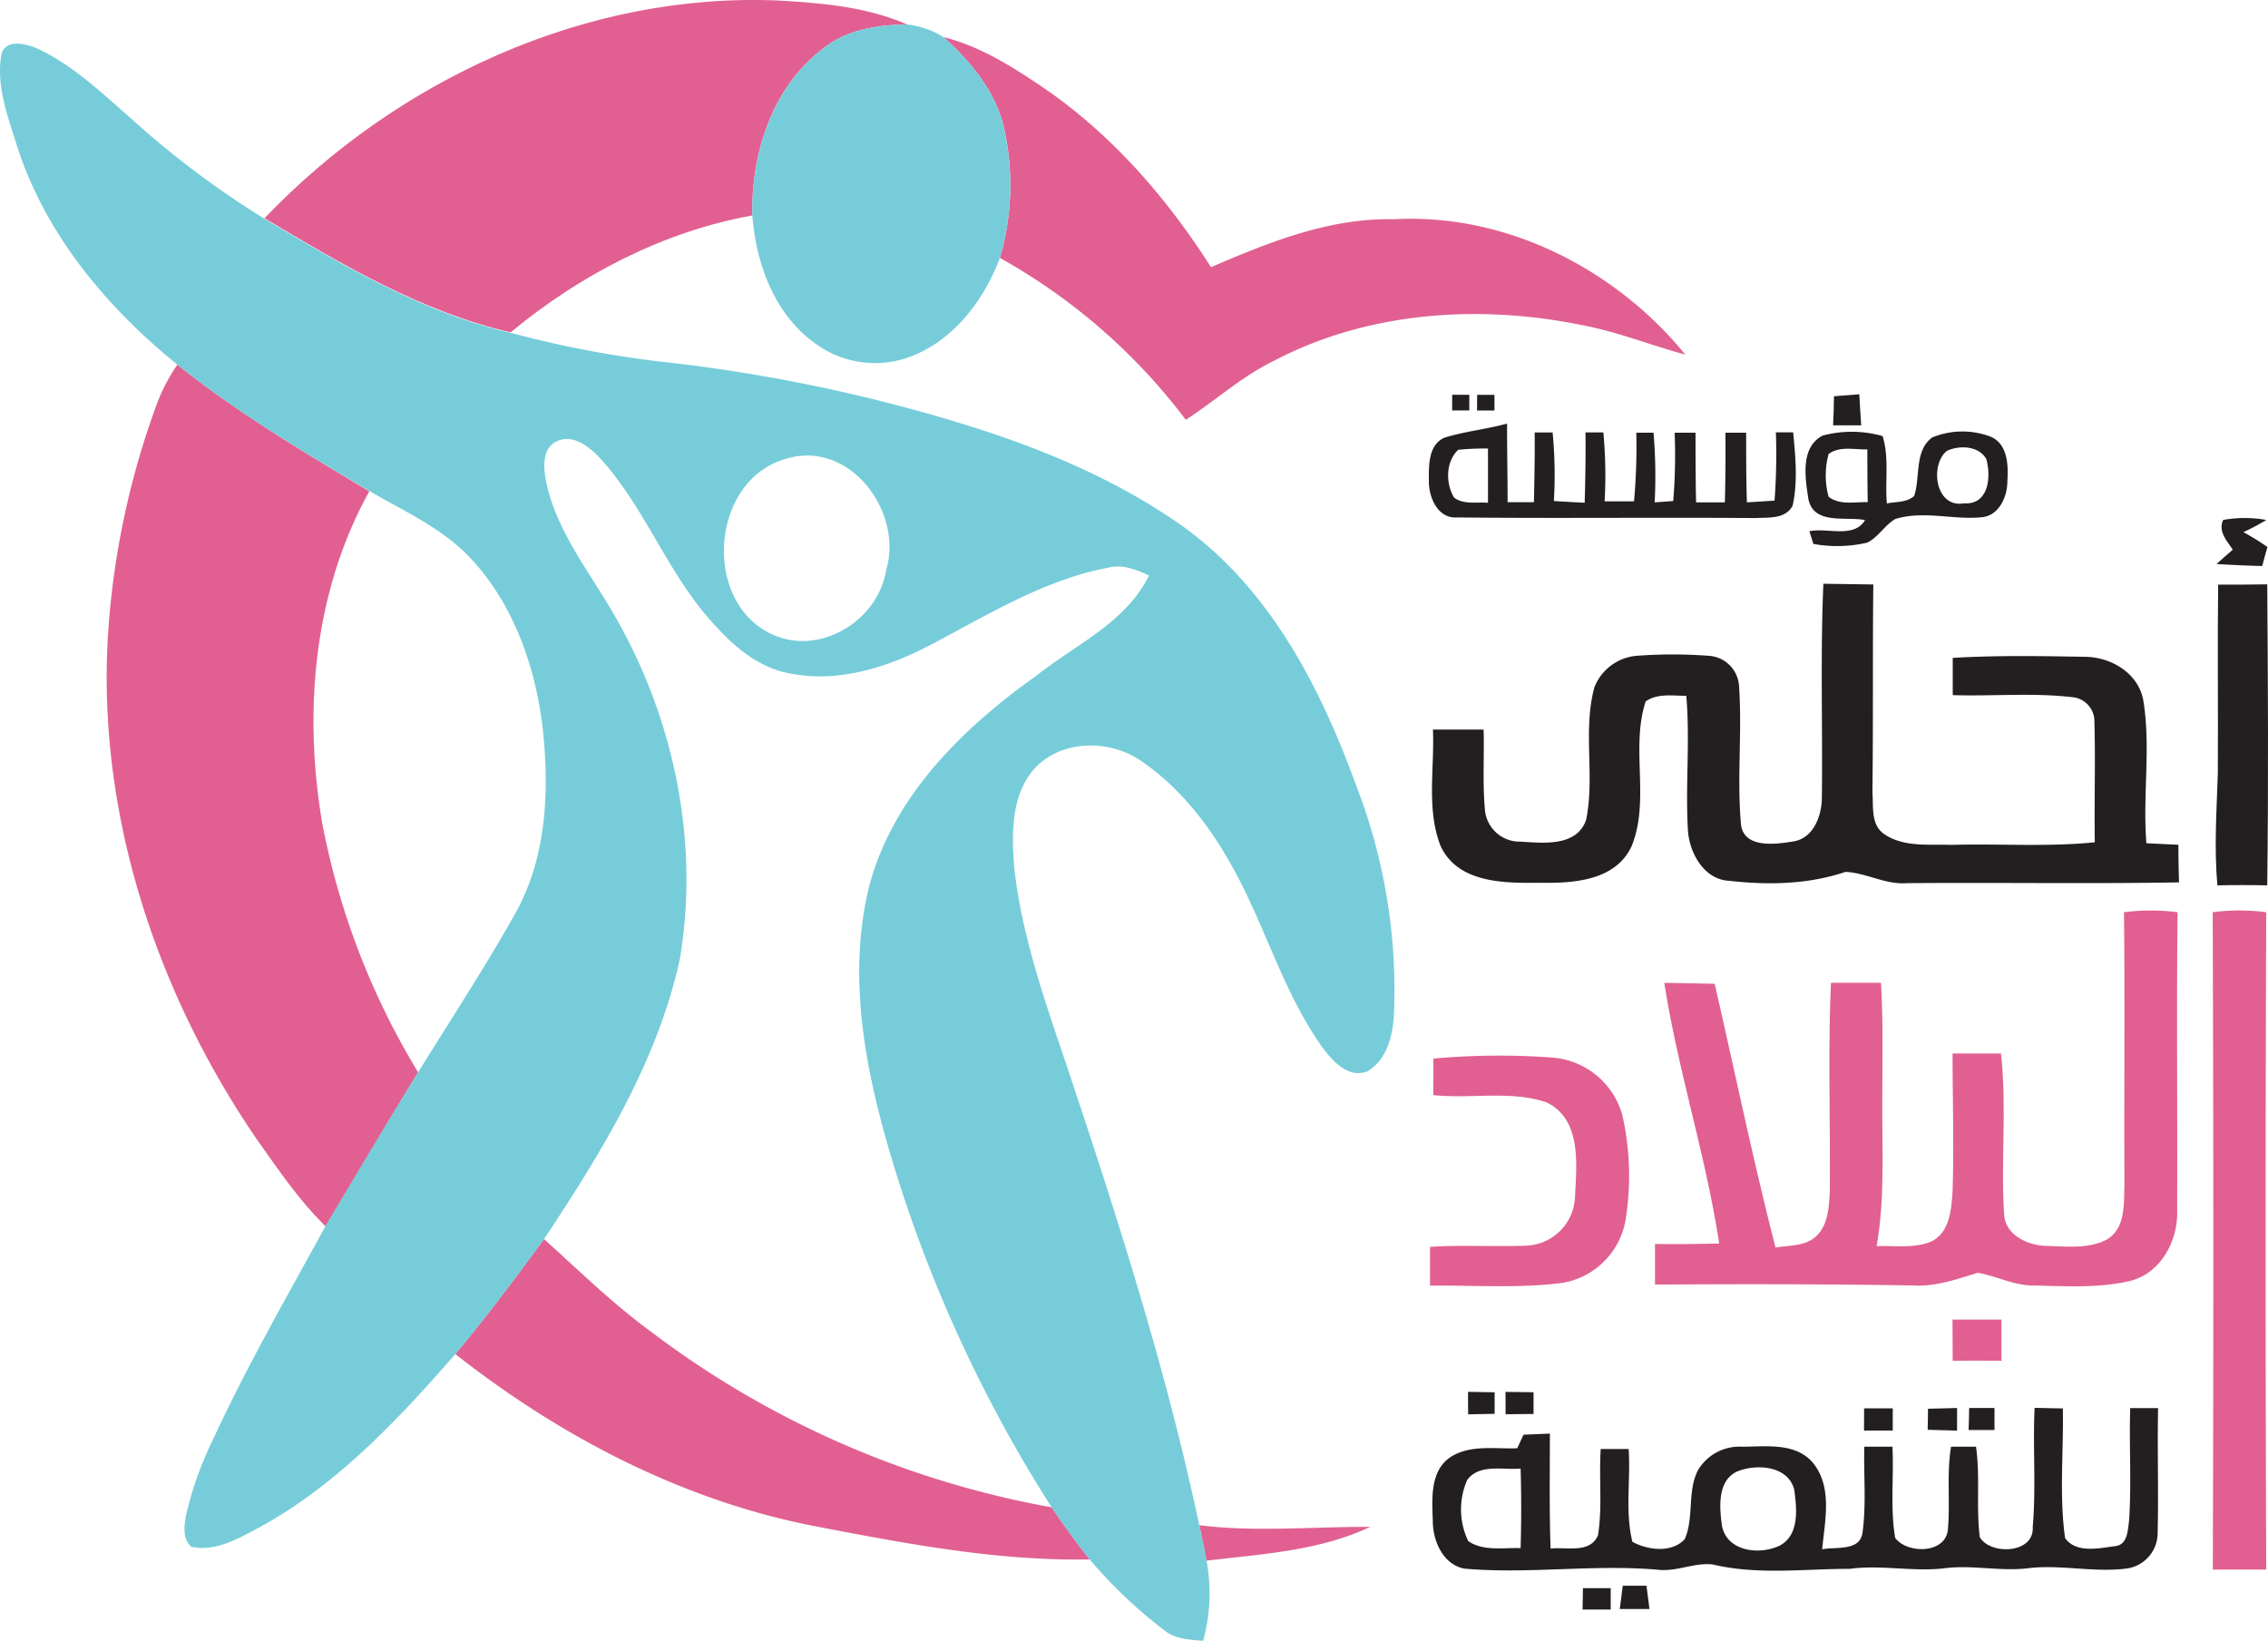
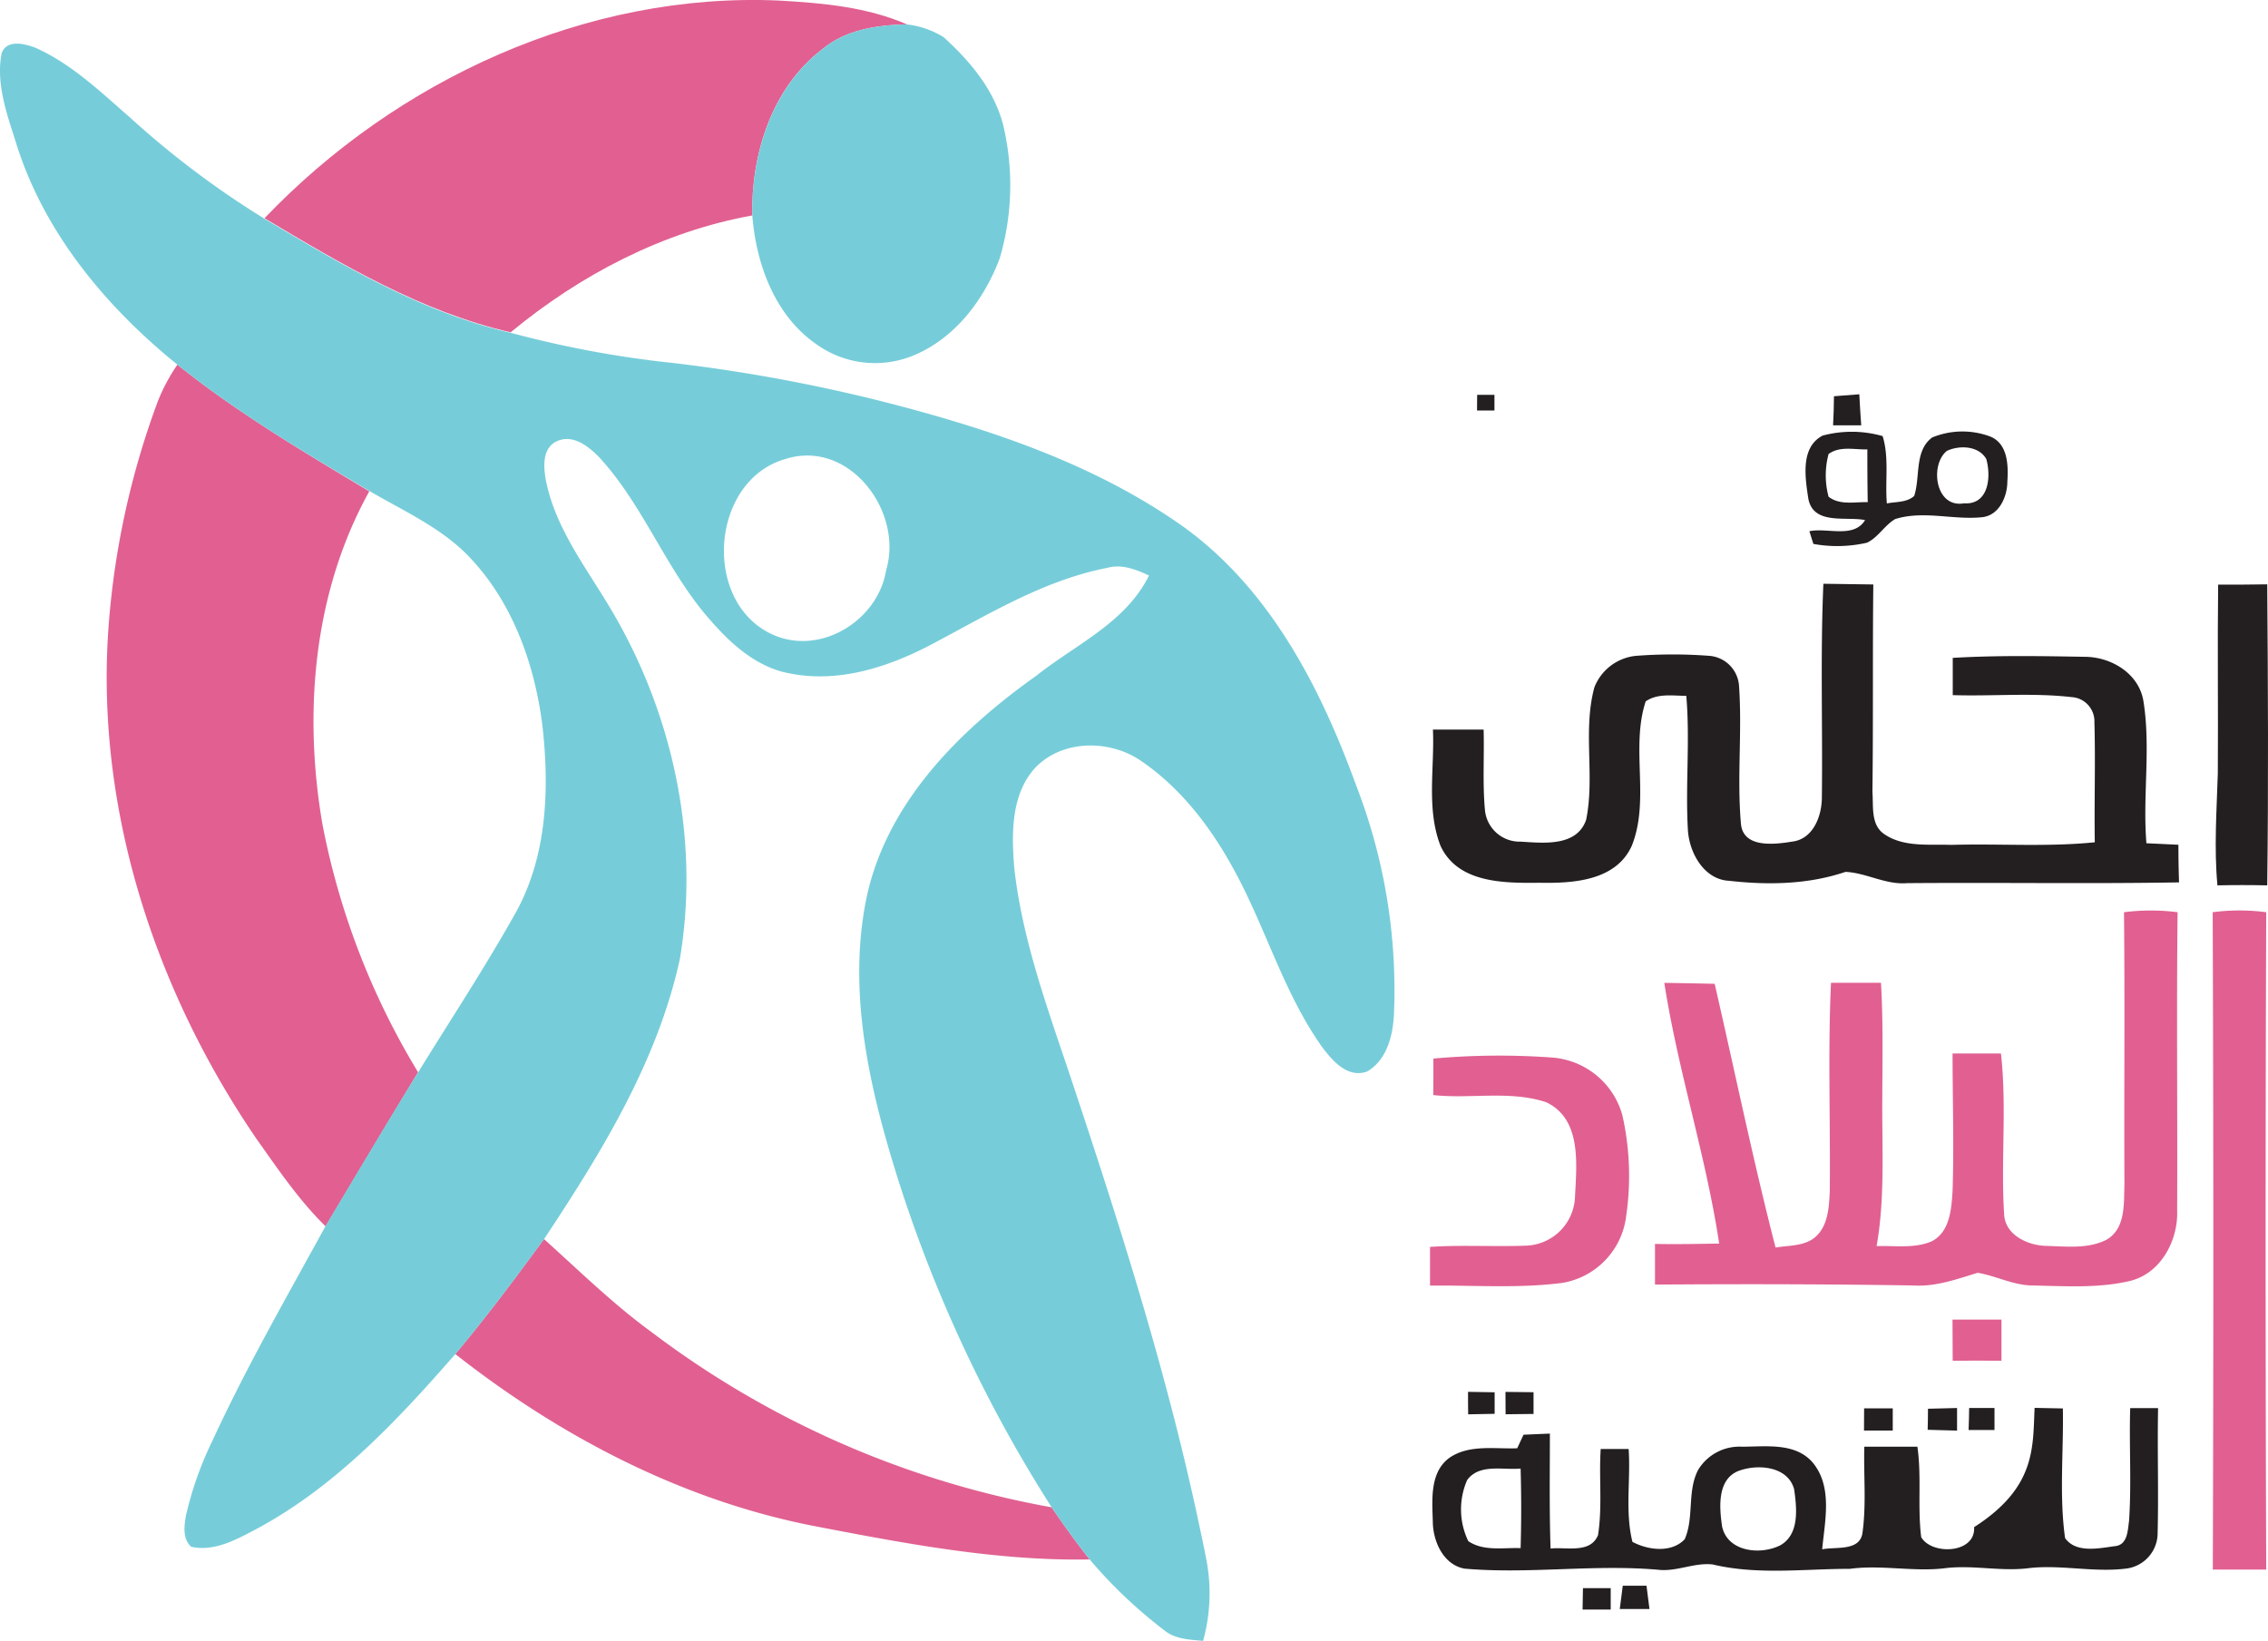
<svg xmlns="http://www.w3.org/2000/svg" viewBox="0 0 357.99 259.05">
  <defs>
    <style>.cls-1{fill:#e16091;}.cls-2{fill:#76cdd9;}.cls-3{fill:#231f20;}</style>
  </defs>
  <title>Asset 1</title>
  <g id="Layer_2" data-name="Layer 2">
    <g id="Layer_1-2" data-name="Layer 1">
      <path class="cls-1" d="M41.75,34.45C62.59,12.62,92.56-1.28,123,.09c6.83.39,13.85,1,20.18,3.77-4.71.07-9.7.81-13.43,3.94-7.92,6.08-11.2,16.53-11,26.21C104.66,36.55,91.6,43.37,80.6,52.46,66.55,49.23,54,41.77,41.75,34.45Z" />
-       <path class="cls-1" d="M148.94,5.86c5.89,1.47,11.06,4.8,16,8.15,10.66,7.35,19.28,17.29,26.21,28.16,9.16-3.93,18.67-7.78,28.82-7.56,17.69-1,35,7.81,46.05,21.37-5.46-1.48-10.74-3.61-16.32-4.66C233.47,48,215.84,49.17,201,57c-5,2.44-9.17,6.25-13.83,9.27a94.12,94.12,0,0,0-29.35-25.56,40.9,40.9,0,0,0,.51-21.12C156.87,14.11,153.08,9.61,148.94,5.86Z" />
      <path class="cls-1" d="M25,63.12A29.62,29.62,0,0,1,28,57.56c9.46,7.59,19.92,13.77,30.29,20-8.82,15.9-10.43,34.84-7.4,52.53A118.33,118.33,0,0,0,66,169.27c-4.92,8.07-9.75,16.2-14.61,24.31-4.25-4.16-7.57-9.11-11-13.94C24.56,156.4,15.27,128.21,17.06,100A129,129,0,0,1,25,63.12Z" />
      <path class="cls-1" d="M335.26,144a33.27,33.27,0,0,1,8.46,0c-.18,15.69,0,31.38-.07,47.07.18,4.78-2.61,10-7.51,11.15s-10.18.81-15.25.7c-3.06,0-5.78-1.51-8.72-2-3.31,1-6.61,2.22-10.13,2-13.6-.22-27.21-.24-40.81-.14q0-3.21,0-6.42c3.38.07,6.75,0,10.13-.06-2.09-13.87-6.51-27.29-8.66-41.15q4,.06,7.95.15c3.19,13.88,6.06,27.84,9.61,41.63,2.24-.38,4.92-.16,6.63-2s1.8-4.5,1.93-6.85c.11-11-.31-22,.19-32.94h7.89c.35,6,.23,11.91.21,17.87-.08,7.9.48,15.87-.9,23.7,2.9-.11,6,.42,8.74-.78,2.83-1.5,3.07-5.07,3.25-7.89.24-7.25,0-14.5,0-21.74,2.55,0,5.09,0,7.64,0,.95,8.48-.05,17,.51,25.51.24,3.19,3.75,4.78,6.59,4.86,3.18.08,6.67.53,9.61-1,3-1.79,2.67-5.69,2.78-8.71C335.26,172.68,335.41,158.34,335.26,144Z" />
      <path class="cls-1" d="M349.26,144a32.3,32.3,0,0,1,8.45,0q-.19,51.88,0,103.77h-8.43Q349.45,195.9,349.26,144Z" />
      <path class="cls-1" d="M226.25,167.1a116.35,116.35,0,0,1,18.76-.16A12.47,12.47,0,0,1,256.07,176a43.49,43.49,0,0,1,.62,15.88,12.17,12.17,0,0,1-10.07,10.63c-6.92.9-13.94.36-20.9.43q0-3.06,0-6.11c5.08-.34,10.17,0,15.25-.2A8,8,0,0,0,248.6,189c.25-5.16,1.1-12.33-4.53-15-5.72-1.91-11.93-.49-17.84-1.14C226.25,170.92,226.25,169,226.25,167.1Z" />
      <path class="cls-1" d="M71.86,213.74c4.92-5.85,9.5-12,14-18.15,5.56,5,10.88,10.23,16.92,14.64A148,148,0,0,0,166,237.94c1.91,2.81,3.9,5.57,6,8.23-14.46.26-28.81-2.45-43-5.18C108,237,88.59,226.89,71.86,213.74Z" />
      <path class="cls-1" d="M308.19,208.3c2.58,0,5.15,0,7.73,0q0,3.25,0,6.51-3.86-.06-7.7,0Q308.21,211.52,308.19,208.3Z" />
-       <path class="cls-1" d="M189.3,240.77c9,1.11,18,.21,27,.25-8.05,3.81-17.17,4.3-25.89,5.34C190.1,244.48,189.7,242.63,189.3,240.77Z" />
      <path class="cls-2" d="M129.77,7.8c3.73-3.13,8.72-3.87,13.43-3.94a14.12,14.12,0,0,1,5.74,2c4.14,3.75,7.93,8.25,9.38,13.77a40.9,40.9,0,0,1-.51,21.12c-2.45,6.54-7.09,12.71-13.72,15.4a15.88,15.88,0,0,1-15.34-1.89c-6.48-4.55-9.41-12.62-10-20.25C118.57,24.33,121.85,13.88,129.77,7.8Z" />
      <path class="cls-2" d="M.26,8.38c.85-2.21,3.62-1.48,5.32-.85,5.69,2.54,10.26,6.94,14.92,11a142.41,142.41,0,0,0,21.25,16c12.25,7.32,24.8,14.78,38.85,18A165.86,165.86,0,0,0,104,57.05a257.79,257.79,0,0,1,37.9,7c15.75,4.16,31.53,9.61,44.92,19.12,13.61,9.82,21.6,25.31,27.21,40.73a89.38,89.38,0,0,1,6,36.16c-.16,3.38-1.09,7.24-4.23,9.08-3.06,1.11-5.46-1.66-7.1-3.84-6.24-8.78-9.05-19.37-14.31-28.69-3.58-6.44-8.29-12.47-14.45-16.61-5-3.33-12.45-3.22-16.65,1.32-3.76,4.27-3.62,10.41-3.19,15.74,1.22,10.84,4.91,21.19,8.38,31.47,7.93,23.76,15.62,47.68,20.81,72.21.4,1.86.8,3.71,1.15,5.59a28.07,28.07,0,0,1-.54,12.69c-2.16-.2-4.49-.26-6.23-1.75A75,75,0,0,1,172,246.17c-2.11-2.66-4.1-5.42-6-8.23a219.44,219.44,0,0,1-24-51c-4.68-14.7-8.47-30.56-5.07-45.94,3.43-14.74,14.74-25.87,26.67-34.35,6.19-4.92,14.11-8.37,17.76-15.8-2-.93-4.28-1.86-6.57-1.21-9.65,1.86-18.2,7-26.75,11.55-7.05,3.85-15.19,6.72-23.31,5.13-5.17-.91-9.26-4.57-12.6-8.41-6.9-7.77-10.42-17.91-17.43-25.6-1.71-1.8-4.31-3.91-6.92-2.6-2.2,1.12-2,4-1.62,6.09,1.42,7.23,5.94,13.24,9.69,19.41,10.19,16.63,14.73,36.92,11.45,56.24-3.54,16.16-12.38,30.5-21.41,44.13-4.52,6.17-9.1,12.3-14,18.15-9.21,10.54-19,21-31.52,27.69-3.11,1.63-6.55,3.55-10.19,2.75-1.39-1.28-1.11-3.26-.83-4.92a55,55,0,0,1,4.17-11.8c5.35-11.6,11.72-22.69,17.85-33.88C56.2,185.47,61,177.34,66,169.27c5.12-8.3,10.49-16.45,15.29-25,5.08-9,5.48-19.83,4.3-29.91-1.26-9.85-4.89-19.79-12-26.94-4.36-4.31-10-6.83-15.26-9.9C47.91,71.33,37.45,65.15,28,57.56,16.64,48.37,6.86,36.6,2.5,22.45,1.07,17.94-.67,13.17.26,8.38Zm124,64c-12.07,3.13-13.61,22.57-2.39,27.75,7.55,3.49,16.71-2.13,18-10.12C142.62,80.85,134.22,69.5,124.28,72.36Z" />
-       <path class="cls-3" d="M229.22,62.32l2.7,0c0,.62,0,1.85,0,2.47l-2.71,0Z" />
      <path class="cls-3" d="M233.16,62.33l2.73,0c0,.62,0,1.85,0,2.47l-2.75,0C233.15,64.13,233.16,62.93,233.16,62.33Z" />
      <path class="cls-3" d="M289.48,62.55l4-.31c.08,1.64.19,3.26.3,4.9q-2.22,0-4.44,0C289.43,65.63,289.46,64.09,289.48,62.55Z" />
-       <path class="cls-3" d="M228,69.09c3.22-1,6.62-1.33,9.88-2.22,0,4.13.08,8.26.09,12.4h4.15c.08-3.67.15-7.34.12-11h2.83a69.8,69.8,0,0,1,.2,10.82q2.41.15,4.86.27c.11-3.7.17-7.4.13-11.1h2.82a73.18,73.18,0,0,1,.2,10.88c1.55,0,3.09,0,4.64,0a95.77,95.77,0,0,0,.36-10.84H261a81.35,81.35,0,0,1,.18,11l2.93-.21a88.26,88.26,0,0,0,.22-10.79h3.3c0,3.66,0,7.32.09,11h4.54c.09-3.66.13-7.32.08-11l3.28,0c0,3.69,0,7.37.12,11l4.36-.27a97,97,0,0,0,.21-10.78l2.73,0c.36,3.84.76,7.78-.09,11.59-1.15,2.15-3.86,1.82-5.91,1.94-15.68-.13-31.37.07-47.05-.1-3,.22-4.44-3.08-4.45-5.61S225.4,70.25,228,69.09ZM230.17,71c-2,1.9-2,5.3-.65,7.55,1.53,1.15,3.57.66,5.35.82,0-2.86,0-5.71,0-8.57A43.25,43.25,0,0,0,230.17,71Z" />
      <path class="cls-3" d="M287.7,68.76a17.76,17.76,0,0,1,9.46.08c1.06,3.39.36,7.11.67,10.63,1.44-.29,3.14-.12,4.31-1.18,1-3,0-7.12,2.84-9.23a12.53,12.53,0,0,1,9.12-.17c2.82,1.1,2.92,4.54,2.75,7.09,0,2.44-1.31,5.43-4.05,5.67-4.54.45-9.17-1.1-13.64.28-1.72,1-2.69,2.9-4.47,3.74a21,21,0,0,1-8.46.19l-.63-2c2.82-.61,7,1.19,8.79-1.76-3-.62-8.12.83-8.95-3.34C284.94,75.45,284.13,70.6,287.7,68.76Zm.93,2.91a13,13,0,0,0,0,6.74c1.77,1.38,4.11.8,6.18.86-.05-2.78-.06-5.55-.06-8.33C292.7,71,290.41,70.36,288.63,71.67Zm18.68-.5c-2.73,2.18-1.87,9.08,2.7,8.28,3.9.27,4.31-4.18,3.51-7C312.32,70.36,309.3,70.25,307.31,71.17Z" />
-       <path class="cls-3" d="M350.91,82.08a19,19,0,0,1,6.81,0A35.64,35.64,0,0,1,354.11,84a39.11,39.11,0,0,1,3.79,2.35c-.28,1-.56,2-.83,3q-3.61-.09-7.2-.32c.84-.76,1.69-1.51,2.56-2.25C351.51,85.34,350.08,83.92,350.91,82.08Z" />
      <path class="cls-3" d="M287.81,92.15l7.88.11c-.12,10.92,0,21.84-.14,32.76.18,2.25-.3,5.15,1.84,6.63,3.07,2.13,7.05,1.59,10.59,1.72,7.55-.22,15.13.35,22.67-.41-.1-6.3.12-12.61-.06-18.92a3.83,3.83,0,0,0-3.63-4c-6.21-.71-12.49-.11-18.73-.31,0-2,0-3.92,0-5.88,6.92-.41,13.87-.29,20.8-.17,4.16,0,8.52,2.58,9.28,6.89,1.22,7.45-.13,15,.49,22.54l5.05.24q0,3,.1,5.94c-14.31.24-28.63,0-42.94.12-3.38.28-6.45-1.64-9.71-1.78-5.91,2-12.22,2.1-18.37,1.41-4-.2-6.32-4.48-6.51-8.09-.4-7,.36-14.08-.25-21.11-2.15,0-4.52-.43-6.41.88-2.41,7.37.71,15.55-2.2,22.81-2.52,5.54-9.29,5.92-14.56,5.82-5.56.06-12.85.09-15.61-5.8-2.28-5.82-.94-12.28-1.21-18.38,2.66,0,5.32,0,8,0,.12,4.23-.18,8.47.21,12.69a5.5,5.5,0,0,0,5.63,5c3.59.21,8.84.84,10.34-3.44,1.41-6.88-.56-14.1,1.31-20.94a7.89,7.89,0,0,1,6.54-4.95,76.4,76.4,0,0,1,11.62,0,5.09,5.09,0,0,1,4.66,4.66c.52,7.24-.33,14.53.3,21.76.29,4,5.33,3.35,8.11,2.9,3.29-.4,4.65-4,4.67-6.91C287.71,114.7,287.32,103.41,287.81,92.15Z" />
      <path class="cls-3" d="M350.12,92.29c2.58,0,5.17,0,7.75-.05.12,15.84.2,31.68,0,47.52q-3.93-.09-7.86,0c-.55-5.89-.12-11.8.06-17.7C350.14,112.11,350,102.2,350.12,92.29Z" />
      <path class="cls-3" d="M231.72,219.71l4.2.07c0,.85,0,2.55,0,3.4l-4.18.08C231.72,222.37,231.72,220.6,231.72,219.71Z" />
      <path class="cls-3" d="M237.63,219.72l4.43.05v3.43l-4.41.05C237.65,222.36,237.64,220.6,237.63,219.72Z" />
      <path class="cls-3" d="M294.24,222.32c1.5,0,3,0,4.52,0,0,1.16,0,2.33,0,3.5l-4.54,0C294.23,224.6,294.23,223.46,294.24,222.32Z" />
      <path class="cls-3" d="M304.32,222.38l4.59-.12c0,1.18,0,2.37,0,3.57l-4.64-.13C304.31,224.59,304.31,223.48,304.32,222.38Z" />
      <path class="cls-3" d="M310.82,222.26l4,0c0,1.15,0,2.31,0,3.47l-4.09,0C310.78,224.63,310.8,223.44,310.82,222.26Z" />
-       <path class="cls-3" d="M321.15,222.24l4.46.09c.13,6.82-.59,13.7.35,20.47,1.74,2.43,5.33,1.6,7.88,1.27,2-.2,2-2.47,2.22-4,.4-5.92,0-11.86.18-17.79l4.4,0c-.13,6.56.09,13.13-.07,19.7a5.65,5.65,0,0,1-4.76,5.6c-5.29.73-10.6-.69-15.9,0-4.38.48-8.75-.6-13.13,0-4.93.54-9.86-.59-14.79.07-7.21,0-14.56,1-21.65-.69-2.81-.33-5.52,1.09-8.35.86-10.26-.95-20.56.7-30.83-.2-3.36-.62-5-4.36-5-7.49-.11-3.46-.5-7.9,2.79-10.12,3.1-2,7-1.26,10.53-1.39l1-2.14,4.16-.18c0,6.05-.1,12.1.11,18.15,2.5-.29,6.26.85,7.49-2.12.7-4.49.13-9.07.42-13.6,1.46,0,2.94,0,4.41,0,.34,4.86-.59,9.9.6,14.66,2.45,1.32,6.18,1.79,8.25-.41,1.51-3.43.36-7.55,2.11-10.93a7.61,7.61,0,0,1,6.88-3.68c3.78,0,8.47-.71,11.23,2.52,3.16,3.84,1.9,9.17,1.48,13.68,2.15-.45,6,.37,6.37-2.67.61-4.48.16-9,.28-13.53h4.44c.24,4.79-.37,9.65.43,14.39,1.84,2.5,7.74,2.56,8.3-1.12.43-4.41-.21-8.88.52-13.27l3.94,0c.68,4.74,0,9.55.6,14.28,1.66,2.87,8.61,2.62,8.35-1.58C321.4,234.78,320.85,228.5,321.15,222.24Zm-89.57,11.4a11.55,11.55,0,0,0,.18,9.64c2.43,1.64,5.51,1,8.26,1.1q.18-6.28,0-12.56C237.25,232.09,233.5,231,231.58,233.64Zm42.7-1.39c-3.27,1.42-2.88,5.79-2.46,8.71.86,4,6,4.55,9.14,3,3.12-1.7,2.66-5.92,2.23-8.89C282.17,231.38,277.3,231.05,274.28,232.25Z" />
+       <path class="cls-3" d="M321.15,222.24l4.46.09c.13,6.82-.59,13.7.35,20.47,1.74,2.43,5.33,1.6,7.88,1.27,2-.2,2-2.47,2.22-4,.4-5.92,0-11.86.18-17.79l4.4,0c-.13,6.56.09,13.13-.07,19.7a5.65,5.65,0,0,1-4.76,5.6c-5.29.73-10.6-.69-15.9,0-4.38.48-8.75-.6-13.13,0-4.93.54-9.86-.59-14.79.07-7.21,0-14.56,1-21.65-.69-2.81-.33-5.52,1.09-8.35.86-10.26-.95-20.56.7-30.83-.2-3.36-.62-5-4.36-5-7.49-.11-3.46-.5-7.9,2.79-10.12,3.1-2,7-1.26,10.53-1.39l1-2.14,4.16-.18c0,6.05-.1,12.1.11,18.15,2.5-.29,6.26.85,7.49-2.12.7-4.49.13-9.07.42-13.6,1.46,0,2.94,0,4.41,0,.34,4.86-.59,9.9.6,14.66,2.45,1.32,6.18,1.79,8.25-.41,1.51-3.43.36-7.55,2.11-10.93a7.61,7.61,0,0,1,6.88-3.68c3.78,0,8.47-.71,11.23,2.52,3.16,3.84,1.9,9.17,1.48,13.68,2.15-.45,6,.37,6.37-2.67.61-4.48.16-9,.28-13.53h4.44l3.94,0c.68,4.74,0,9.55.6,14.28,1.66,2.87,8.61,2.62,8.35-1.58C321.4,234.78,320.85,228.5,321.15,222.24Zm-89.57,11.4a11.55,11.55,0,0,0,.18,9.64c2.43,1.64,5.51,1,8.26,1.1q.18-6.28,0-12.56C237.25,232.09,233.5,231,231.58,233.64Zm42.7-1.39c-3.27,1.42-2.88,5.79-2.46,8.71.86,4,6,4.55,9.14,3,3.12-1.7,2.66-5.92,2.23-8.89C282.17,231.38,277.3,231.05,274.28,232.25Z" />
      <path class="cls-3" d="M256.14,250.32h3.75c.15,1.22.31,2.44.47,3.67h-4.69C255.82,252.77,256,251.54,256.14,250.32Z" />
      <path class="cls-3" d="M249.86,250.7l4.38,0c0,.85,0,2.54,0,3.38h-4.44Z" />
    </g>
  </g>
</svg>